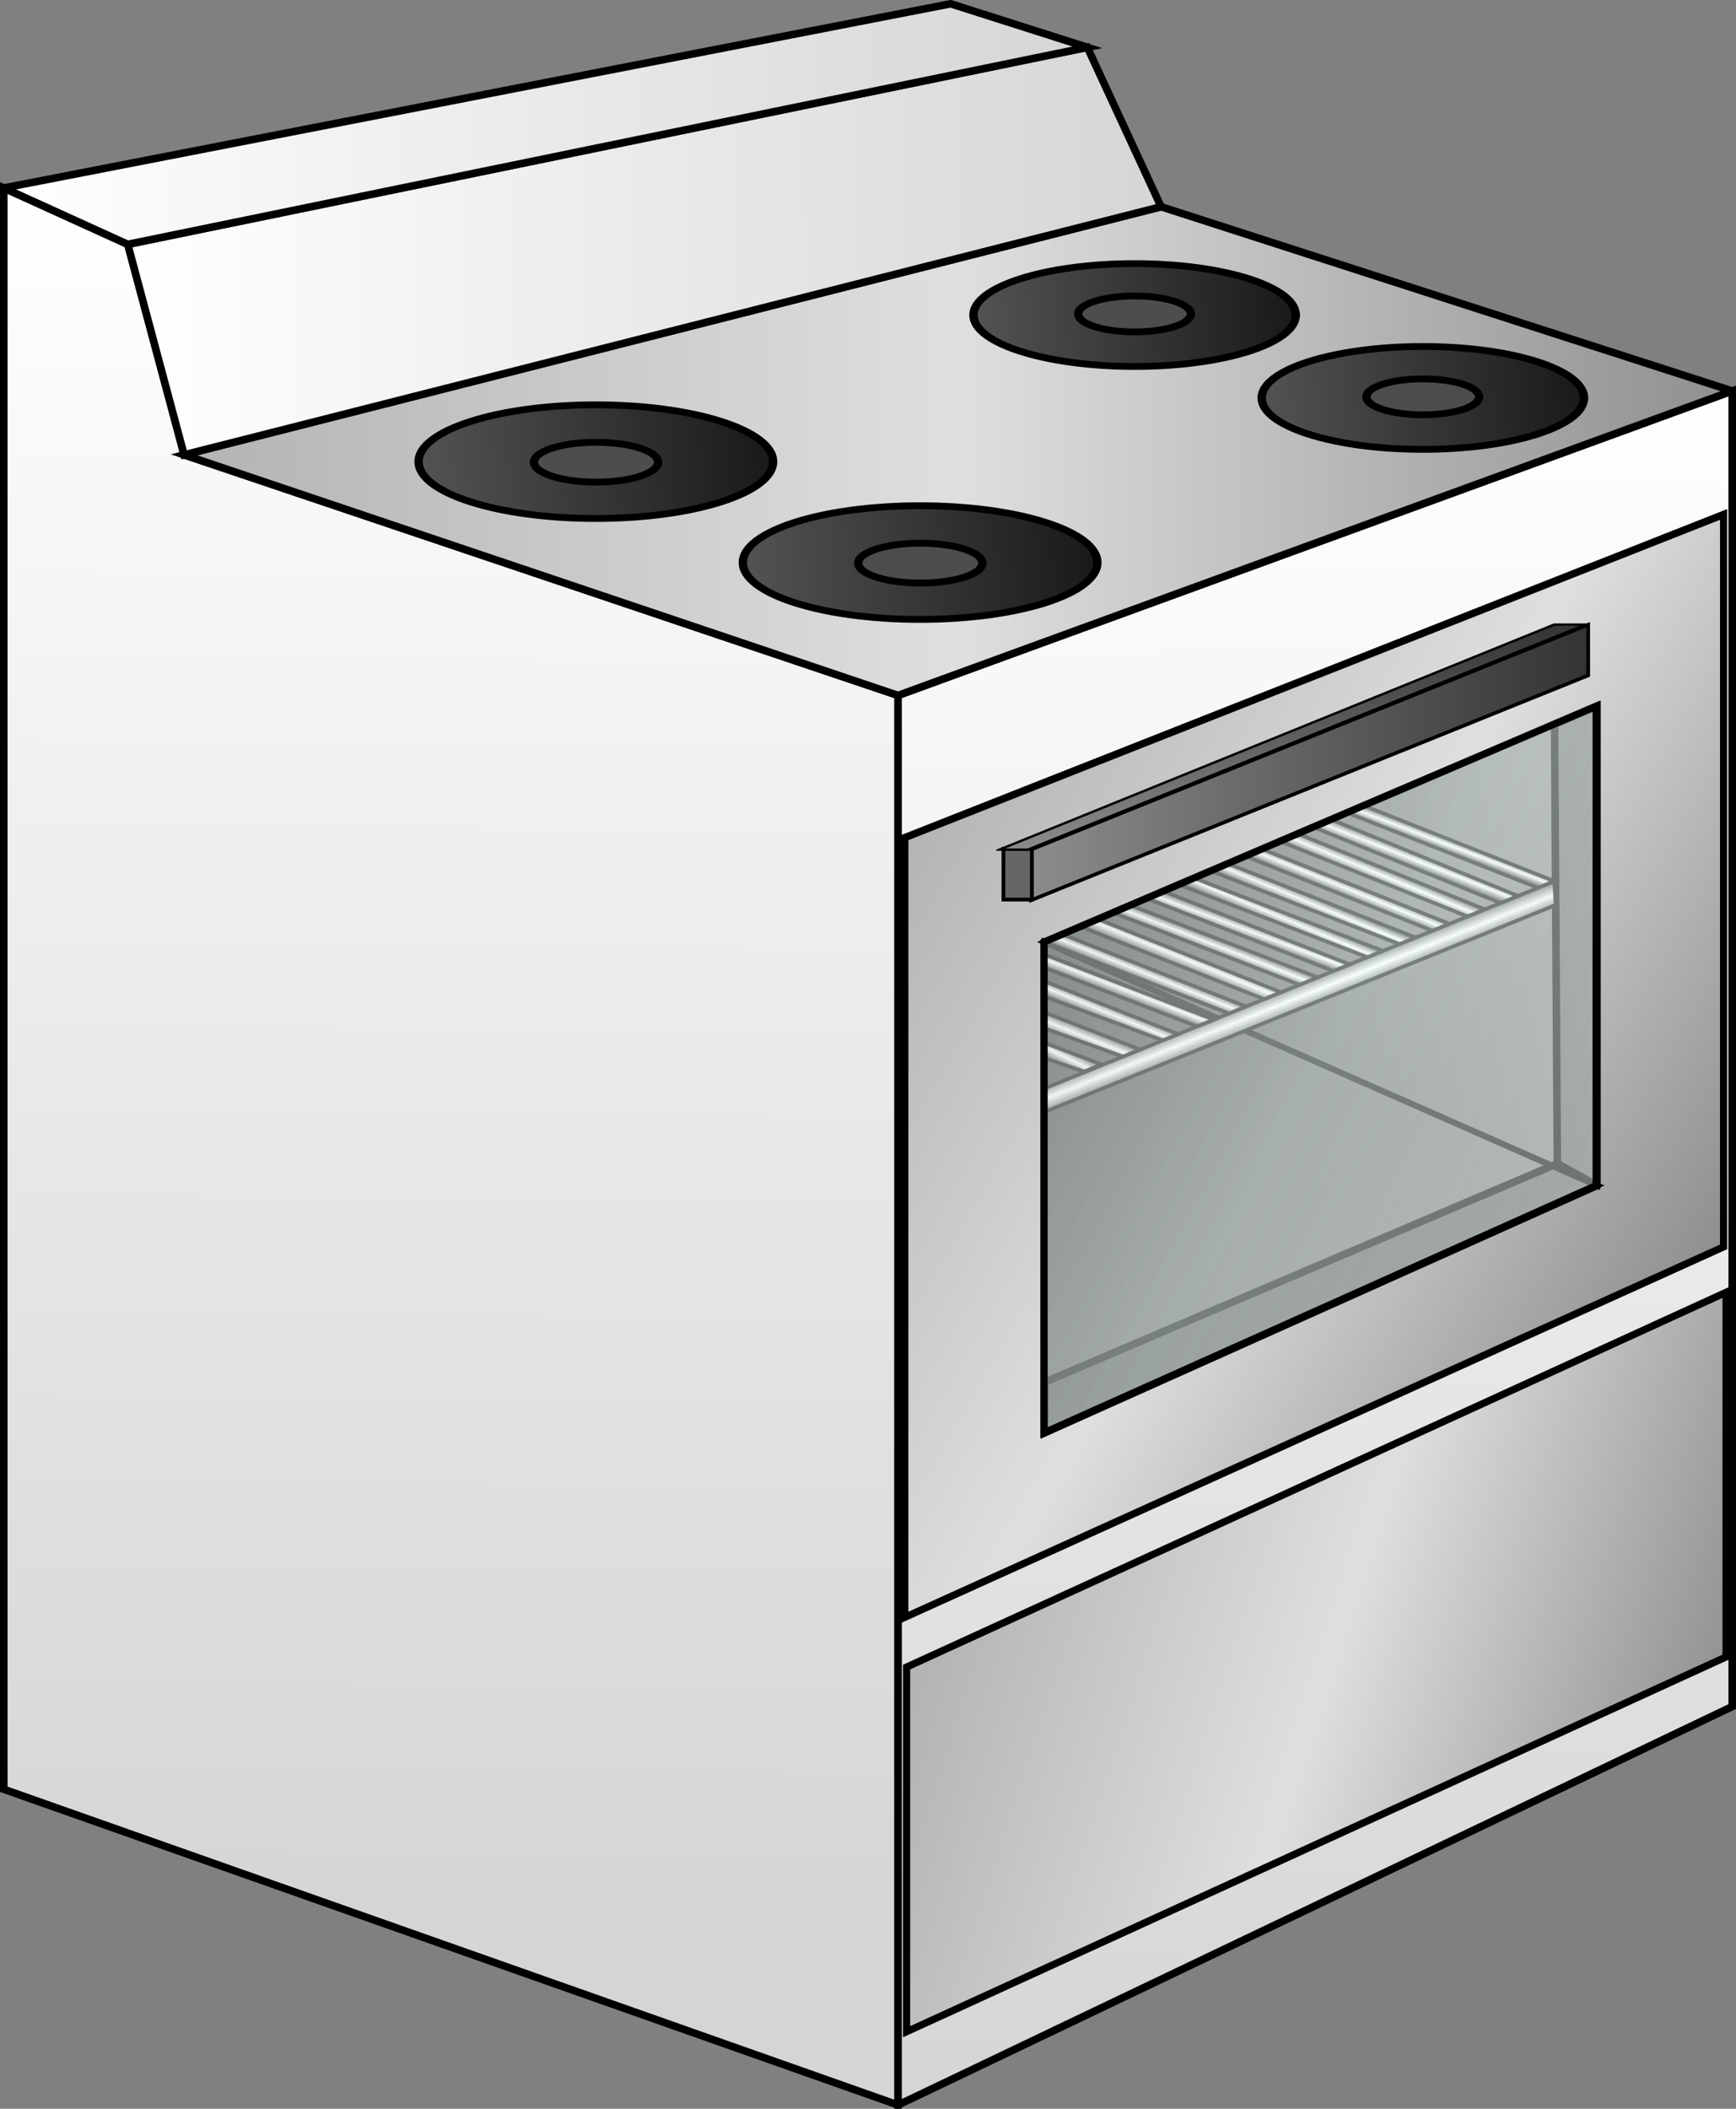
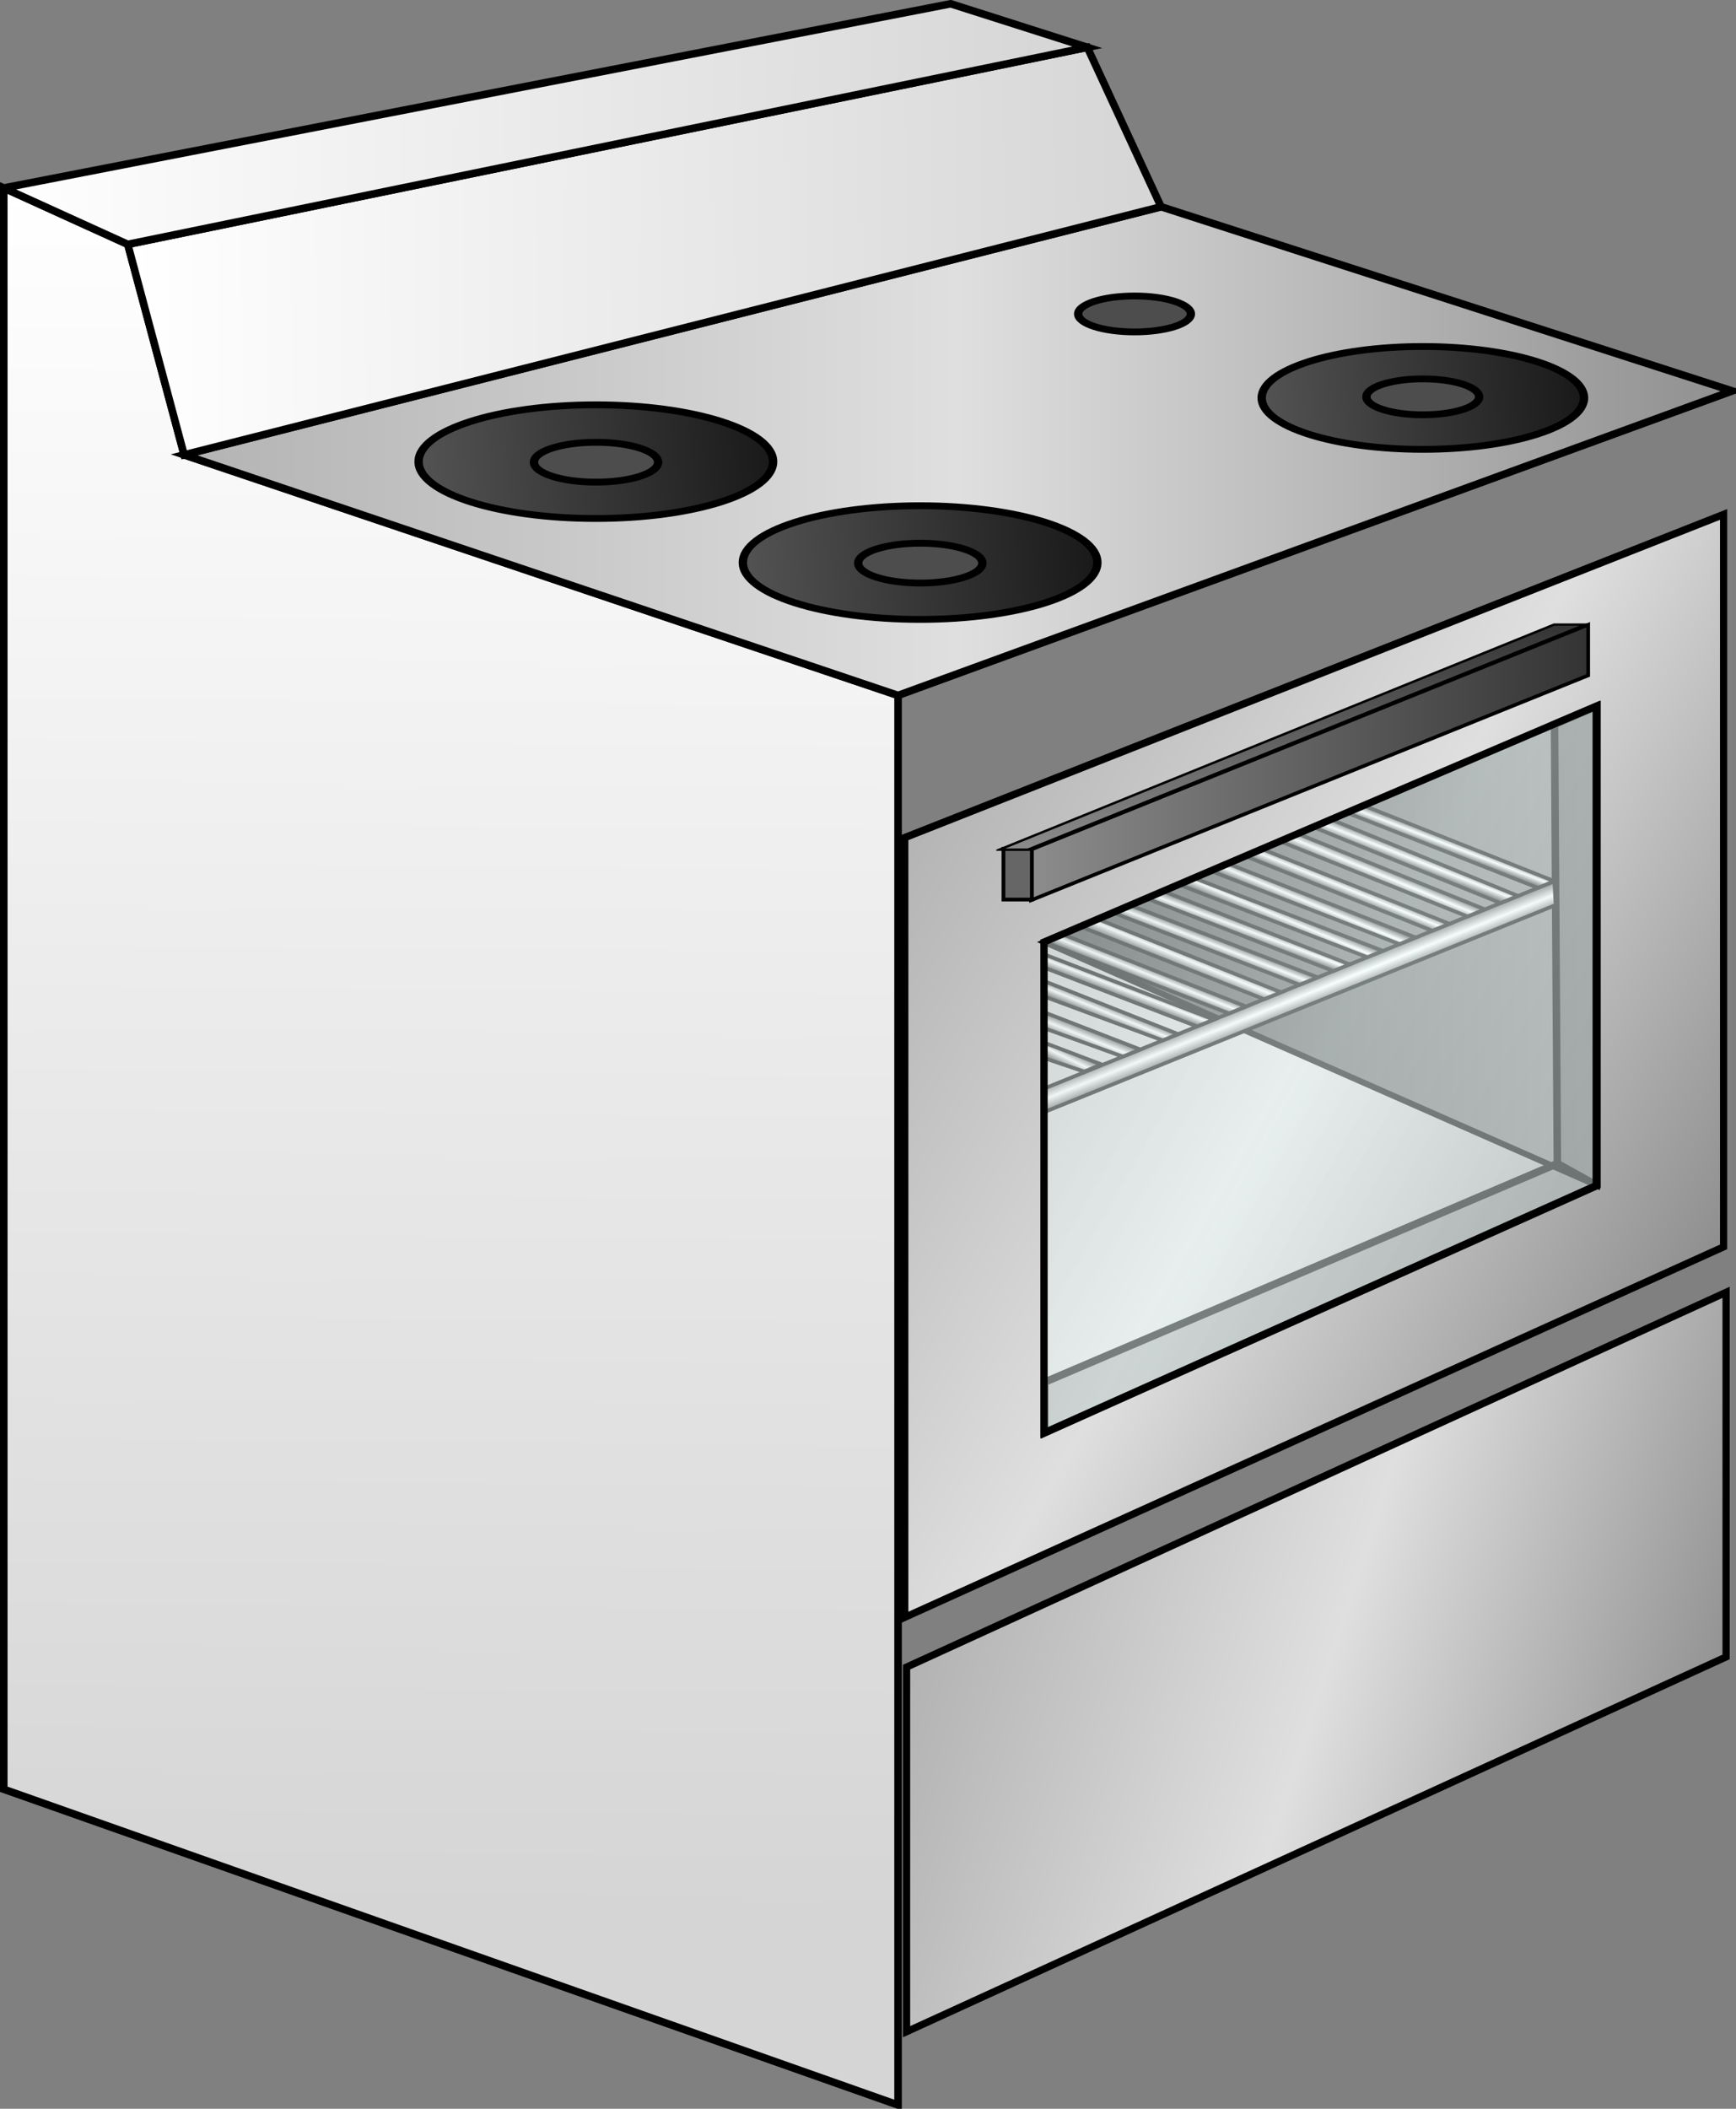
<svg xmlns="http://www.w3.org/2000/svg" xmlns:ns1="http://www.inkscape.org/namespaces/inkscape" xmlns:ns2="http://sodipodi.sourceforge.net/DTD/sodipodi-0.dtd" xmlns:xlink="http://www.w3.org/1999/xlink" width="287.443" height="349.036" id="svg2" version="1.1" ns1:version="0.48.1 " ns2:docname="stove.svg">
  <rect width="100%" height="100%" fill="#808080" stroke="none" />
  <defs id="defs4">
    <linearGradient id="linearGradient4009">
      <stop style="stop-color:#dae5e5;stop-opacity:0.5;" offset="0" id="stop4011" />
      <stop id="stop4017" offset="0.5" style="stop-color:#f2ffff;stop-opacity:0.498;" />
      <stop style="stop-color:#dae5e5;stop-opacity:0.5;" offset="1" id="stop4013" />
    </linearGradient>
    <linearGradient id="linearGradient3959">
      <stop style="stop-color:#4d4d4d;stop-opacity:1;" offset="0" id="stop3961" />
      <stop id="stop3967" offset="0.5" style="stop-color:#ffffff;stop-opacity:1;" />
      <stop style="stop-color:#4d4d4d;stop-opacity:1;" offset="1" id="stop3963" />
    </linearGradient>
    <linearGradient id="linearGradient3935">
      <stop style="stop-color:#333333;stop-opacity:1;" offset="0" id="stop3937" />
      <stop style="stop-color:#8c8c8c;stop-opacity:1;" offset="1" id="stop3939" />
    </linearGradient>
    <linearGradient id="linearGradient3907">
      <stop style="stop-color:#1a1a1a;stop-opacity:1;" offset="0" id="stop3909" />
      <stop style="stop-color:#525252;stop-opacity:1;" offset="1" id="stop3911" />
    </linearGradient>
    <linearGradient id="linearGradient3897">
      <stop style="stop-color:#b3b3b3;stop-opacity:1;" offset="0" id="stop3899" />
      <stop id="stop3905" offset="0.5" style="stop-color:#dfdfdf;stop-opacity:1;" />
      <stop style="stop-color:#8f8f8f;stop-opacity:1;" offset="1" id="stop3901" />
    </linearGradient>
    <linearGradient id="linearGradient3885">
      <stop style="stop-color:#d5d5d5;stop-opacity:1;" offset="0" id="stop3887" />
      <stop style="stop-color:#ffffff;stop-opacity:1;" offset="1" id="stop3889" />
    </linearGradient>
    <linearGradient ns1:collect="always" xlink:href="#linearGradient3885" id="linearGradient3891" x1="271.604" y1="674.236" x2="274.175" y2="388.486" gradientUnits="userSpaceOnUse" />
    <linearGradient ns1:collect="always" xlink:href="#linearGradient3885" id="linearGradient3893" x1="387.932" y1="379.136" x2="206.486" y2="377.943" gradientUnits="userSpaceOnUse" />
    <linearGradient ns1:collect="always" xlink:href="#linearGradient3885" id="linearGradient3895" x1="400.111" y1="397.177" x2="228.839" y2="398.37" gradientUnits="userSpaceOnUse" />
    <linearGradient ns1:collect="always" xlink:href="#linearGradient3897" id="linearGradient3903" x1="237.039" y1="432.071" x2="494.618" y2="432.071" gradientUnits="userSpaceOnUse" />
    <linearGradient ns1:collect="always" xlink:href="#linearGradient3907" id="linearGradient3913" x1="99.141" y1="422.069" x2="37.734" y2="425.227" gradientUnits="userSpaceOnUse" />
    <linearGradient ns1:collect="always" xlink:href="#linearGradient3907" id="linearGradient3919" gradientUnits="userSpaceOnUse" x1="99.141" y1="422.069" x2="37.734" y2="425.227" />
    <linearGradient ns1:collect="always" xlink:href="#linearGradient3907" id="linearGradient3925" gradientUnits="userSpaceOnUse" x1="99.141" y1="422.069" x2="37.734" y2="425.227" />
    <linearGradient ns1:collect="always" xlink:href="#linearGradient3907" id="linearGradient3931" gradientUnits="userSpaceOnUse" x1="99.141" y1="422.069" x2="37.734" y2="425.227" />
    <linearGradient ns1:collect="always" xlink:href="#linearGradient3885" id="linearGradient3933" x1="422.66" y1="704.755" x2="421.242" y2="420.795" gradientUnits="userSpaceOnUse" />
    <linearGradient ns1:collect="always" xlink:href="#linearGradient3935" id="linearGradient3941" x1="379.639" y1="513.962" x2="472.096" y2="513.962" gradientUnits="userSpaceOnUse" />
    <linearGradient ns1:collect="always" xlink:href="#linearGradient3935" id="linearGradient3943" x1="380.235" y1="512.193" x2="472.096" y2="553.952" gradientUnits="userSpaceOnUse" />
    <linearGradient ns1:collect="always" xlink:href="#linearGradient3897" id="linearGradient3945" x1="389.898" y1="656.457" x2="540.687" y2="784.985" gradientUnits="userSpaceOnUse" />
    <linearGradient ns1:collect="always" xlink:href="#linearGradient3897" id="linearGradient3947" x1="393.932" y1="797.833" x2="544.356" y2="860.471" gradientUnits="userSpaceOnUse" />
    <linearGradient ns1:collect="always" xlink:href="#linearGradient3959" id="linearGradient3965" x1="422.282" y1="520.198" x2="423.848" y2="524.105" gradientUnits="userSpaceOnUse" />
    <linearGradient ns1:collect="always" xlink:href="#linearGradient3959" id="linearGradient3969" x1="445.33" y1="497.556" x2="445.945" y2="495.948" gradientUnits="userSpaceOnUse" />
    <linearGradient ns1:collect="always" xlink:href="#linearGradient3959" id="linearGradient3971" x1="439.492" y1="500.027" x2="440.201" y2="498.218" gradientUnits="userSpaceOnUse" />
    <linearGradient ns1:collect="always" xlink:href="#linearGradient3959" id="linearGradient3973" x1="433.871" y1="502.544" x2="434.662" y2="500.622" gradientUnits="userSpaceOnUse" />
    <linearGradient ns1:collect="always" xlink:href="#linearGradient3959" id="linearGradient3975" x1="429.078" y1="505.105" x2="429.809" y2="503.296" gradientUnits="userSpaceOnUse" />
    <linearGradient ns1:collect="always" xlink:href="#linearGradient3959" id="linearGradient3977" x1="422.396" y1="507.247" x2="423.143" y2="505.438" gradientUnits="userSpaceOnUse" />
    <linearGradient ns1:collect="always" xlink:href="#linearGradient3959" id="linearGradient3979" x1="417.162" y1="509.466" x2="417.936" y2="507.601" gradientUnits="userSpaceOnUse" />
    <linearGradient ns1:collect="always" xlink:href="#linearGradient3959" id="linearGradient3981" x1="412.33" y1="511.926" x2="413.002" y2="510.117" gradientUnits="userSpaceOnUse" />
    <linearGradient ns1:collect="always" xlink:href="#linearGradient3959" id="linearGradient3983" x1="407.634" y1="514.624" x2="408.335" y2="512.815" gradientUnits="userSpaceOnUse" />
    <linearGradient ns1:collect="always" xlink:href="#linearGradient3959" id="linearGradient3985" x1="400.93" y1="516.509" x2="401.871" y2="514.192" gradientUnits="userSpaceOnUse" />
    <linearGradient ns1:collect="always" xlink:href="#linearGradient3959" id="linearGradient3987" x1="395.976" y1="519.228" x2="396.699" y2="517.419" gradientUnits="userSpaceOnUse" />
    <linearGradient ns1:collect="always" xlink:href="#linearGradient3959" id="linearGradient3989" x1="392.018" y1="521.856" x2="392.777" y2="519.878" gradientUnits="userSpaceOnUse" />
    <linearGradient ns1:collect="always" xlink:href="#linearGradient3959" id="linearGradient3991" x1="388.401" y1="525.282" x2="389.183" y2="523.36" gradientUnits="userSpaceOnUse" />
    <linearGradient ns1:collect="always" xlink:href="#linearGradient3959" id="linearGradient3993" x1="385.518" y1="529.825" x2="386.421" y2="527.564" gradientUnits="userSpaceOnUse" />
    <linearGradient ns1:collect="always" xlink:href="#linearGradient3959" id="linearGradient4001" x1="382.861" y1="533.41" x2="383.923" y2="531.205" gradientUnits="userSpaceOnUse" />
    <linearGradient ns1:collect="always" xlink:href="#linearGradient3935" id="linearGradient4003" x1="507.899" y1="654.932" x2="407.572" y2="654.562" gradientUnits="userSpaceOnUse" />
    <linearGradient ns1:collect="always" xlink:href="#linearGradient3935" id="linearGradient4005" x1="1293.282" y1="-1680.056" x2="1400.027" y2="-1680.056" gradientUnits="userSpaceOnUse" />
    <linearGradient ns1:collect="always" xlink:href="#linearGradient4009" id="linearGradient4015" x1="404.516" y1="652.329" x2="503.283" y2="727.442" gradientUnits="userSpaceOnUse" />
    <linearGradient ns1:collect="always" xlink:href="#linearGradient3885" id="linearGradient4059" gradientUnits="userSpaceOnUse" x1="271.604" y1="674.236" x2="274.175" y2="388.486" />
    <linearGradient ns1:collect="always" xlink:href="#linearGradient3885" id="linearGradient4061" gradientUnits="userSpaceOnUse" x1="422.66" y1="704.755" x2="421.242" y2="420.795" />
    <linearGradient ns1:collect="always" xlink:href="#linearGradient3897" id="linearGradient4063" gradientUnits="userSpaceOnUse" x1="389.898" y1="656.457" x2="540.687" y2="784.985" />
    <linearGradient ns1:collect="always" xlink:href="#linearGradient3935" id="linearGradient4065" gradientUnits="userSpaceOnUse" x1="380.235" y1="512.193" x2="472.096" y2="553.952" />
    <linearGradient ns1:collect="always" xlink:href="#linearGradient3935" id="linearGradient4067" gradientUnits="userSpaceOnUse" x1="379.639" y1="513.962" x2="472.096" y2="513.962" />
    <linearGradient ns1:collect="always" xlink:href="#linearGradient3897" id="linearGradient4069" gradientUnits="userSpaceOnUse" x1="237.039" y1="432.071" x2="494.618" y2="432.071" />
    <linearGradient ns1:collect="always" xlink:href="#linearGradient3885" id="linearGradient4071" gradientUnits="userSpaceOnUse" x1="400.111" y1="397.177" x2="228.839" y2="398.37" />
    <linearGradient ns1:collect="always" xlink:href="#linearGradient3885" id="linearGradient4073" gradientUnits="userSpaceOnUse" x1="387.932" y1="379.136" x2="206.486" y2="377.943" />
    <linearGradient ns1:collect="always" xlink:href="#linearGradient3897" id="linearGradient4075" gradientUnits="userSpaceOnUse" x1="393.932" y1="797.833" x2="544.356" y2="860.471" />
    <linearGradient ns1:collect="always" xlink:href="#linearGradient3907" id="linearGradient4077" gradientUnits="userSpaceOnUse" x1="99.141" y1="422.069" x2="37.734" y2="425.227" />
    <linearGradient ns1:collect="always" xlink:href="#linearGradient3935" id="linearGradient4079" gradientUnits="userSpaceOnUse" x1="507.899" y1="654.932" x2="407.572" y2="654.562" />
    <linearGradient ns1:collect="always" xlink:href="#linearGradient3935" id="linearGradient4081" gradientUnits="userSpaceOnUse" x1="1293.282" y1="-1680.056" x2="1400.027" y2="-1680.056" />
    <linearGradient ns1:collect="always" xlink:href="#linearGradient3959" id="linearGradient4083" gradientUnits="userSpaceOnUse" x1="422.282" y1="520.198" x2="423.848" y2="524.105" />
    <linearGradient ns1:collect="always" xlink:href="#linearGradient3959" id="linearGradient4085" gradientUnits="userSpaceOnUse" x1="382.861" y1="533.41" x2="383.923" y2="531.205" />
    <linearGradient ns1:collect="always" xlink:href="#linearGradient3959" id="linearGradient4087" gradientUnits="userSpaceOnUse" x1="385.518" y1="529.825" x2="386.421" y2="527.564" />
    <linearGradient ns1:collect="always" xlink:href="#linearGradient3959" id="linearGradient4089" gradientUnits="userSpaceOnUse" x1="388.401" y1="525.282" x2="389.183" y2="523.36" />
    <linearGradient ns1:collect="always" xlink:href="#linearGradient3959" id="linearGradient4091" gradientUnits="userSpaceOnUse" x1="392.018" y1="521.856" x2="392.777" y2="519.878" />
    <linearGradient ns1:collect="always" xlink:href="#linearGradient3959" id="linearGradient4093" gradientUnits="userSpaceOnUse" x1="395.976" y1="519.228" x2="396.699" y2="517.419" />
    <linearGradient ns1:collect="always" xlink:href="#linearGradient3959" id="linearGradient4095" gradientUnits="userSpaceOnUse" x1="400.93" y1="516.509" x2="401.871" y2="514.192" />
    <linearGradient ns1:collect="always" xlink:href="#linearGradient3959" id="linearGradient4097" gradientUnits="userSpaceOnUse" x1="407.634" y1="514.624" x2="408.335" y2="512.815" />
    <linearGradient ns1:collect="always" xlink:href="#linearGradient3959" id="linearGradient4099" gradientUnits="userSpaceOnUse" x1="412.33" y1="511.926" x2="413.002" y2="510.117" />
    <linearGradient ns1:collect="always" xlink:href="#linearGradient3959" id="linearGradient4101" gradientUnits="userSpaceOnUse" x1="417.162" y1="509.466" x2="417.936" y2="507.601" />
    <linearGradient ns1:collect="always" xlink:href="#linearGradient3959" id="linearGradient4103" gradientUnits="userSpaceOnUse" x1="422.396" y1="507.247" x2="423.143" y2="505.438" />
    <linearGradient ns1:collect="always" xlink:href="#linearGradient3959" id="linearGradient4105" gradientUnits="userSpaceOnUse" x1="429.078" y1="505.105" x2="429.809" y2="503.296" />
    <linearGradient ns1:collect="always" xlink:href="#linearGradient3959" id="linearGradient4107" gradientUnits="userSpaceOnUse" x1="433.871" y1="502.544" x2="434.662" y2="500.622" />
    <linearGradient ns1:collect="always" xlink:href="#linearGradient3959" id="linearGradient4109" gradientUnits="userSpaceOnUse" x1="439.492" y1="500.027" x2="440.201" y2="498.218" />
    <linearGradient ns1:collect="always" xlink:href="#linearGradient3959" id="linearGradient4111" gradientUnits="userSpaceOnUse" x1="445.33" y1="497.556" x2="445.945" y2="495.948" />
    <linearGradient ns1:collect="always" xlink:href="#linearGradient3907" id="linearGradient4113" gradientUnits="userSpaceOnUse" x1="99.141" y1="422.069" x2="37.734" y2="425.227" />
    <linearGradient ns1:collect="always" xlink:href="#linearGradient3907" id="linearGradient4115" gradientUnits="userSpaceOnUse" x1="99.141" y1="422.069" x2="37.734" y2="425.227" />
    <linearGradient ns1:collect="always" xlink:href="#linearGradient3907" id="linearGradient4117" gradientUnits="userSpaceOnUse" x1="99.141" y1="422.069" x2="37.734" y2="425.227" />
    <linearGradient ns1:collect="always" xlink:href="#linearGradient4009" id="linearGradient4119" gradientUnits="userSpaceOnUse" x1="404.516" y1="652.329" x2="503.283" y2="727.442" />
  </defs>
  <ns2:namedview id="base" pagecolor="#ffffff" bordercolor="#666666" borderopacity="1.0" ns1:pageopacity="0.0" ns1:pageshadow="2" ns1:zoom="1.3367709" ns1:cx="216.35165" ns1:cy="160.66424" ns1:document-units="px" ns1:current-layer="layer1" showgrid="false" ns1:window-width="1680" ns1:window-height="988" ns1:window-x="-8" ns1:window-y="-8" ns1:window-maximized="1" ns1:object-paths="true" ns1:snap-intersection-paths="true" ns1:object-nodes="true" ns1:snap-smooth-nodes="true" ns1:snap-midpoints="true" ns1:snap-object-midpoints="true" ns1:snap-center="true" ns1:snap-global="false" showguides="true" ns1:guide-bbox="true" fit-margin-top="0" fit-margin-left="0" fit-margin-right="0" fit-margin-bottom="0" />
  <g ns1:label="Camada 1" ns1:groupmode="layer" id="layer1" transform="translate(-207.176,-357.409)">
    <g id="g4019">
      <path ns2:nodetypes="ccccccc" ns1:connector-curvature="0" id="path2996" d="m 355.874,705.82 0,-233.309 -118.21,-39.818 -9.332,-34.841 -20.531,-9.332 0,265.039 z" style="fill:url(#linearGradient4059);stroke:#000000;stroke-width:1.25;stroke-linecap:butt;stroke-linejoin:miter;stroke-miterlimit:4;stroke-opacity:1;stroke-dasharray:none" />
-       <path ns2:nodetypes="ccccc" ns1:connector-curvature="0" id="path2998" d="m 355.874,705.82 138.119,-65.949 0,-217.755 -138.119,50.395 z" style="fill:url(#linearGradient4061);stroke:#000000;stroke-width:1.25;stroke-linecap:butt;stroke-linejoin:miter;stroke-miterlimit:4;stroke-opacity:1;stroke-dasharray:none" />
      <path ns2:nodetypes="ccccc" ns1:connector-curvature="0" id="rect3008" d="m 391.862,657.492 148.826,7.827 0,121.228 -148.826,0 z" style="fill:url(#linearGradient4063);stroke:#000000;stroke-width:1.309;stroke-miterlimit:4;stroke-opacity:1;stroke-dasharray:none" transform="matrix(0.911,-0.412,0,1,0,0)" />
-       <path ns2:nodetypes="cccc" ns1:connector-curvature="0" id="path3865" d="m 380.139,513.337 -1e-5,81.229 91.457,-40.938 z" style="fill:url(#linearGradient4065);stroke:#000000;stroke-width:1px;stroke-linecap:butt;stroke-linejoin:miter;stroke-opacity:1" />
      <path ns2:nodetypes="cccc" ns1:connector-curvature="0" id="path3867" d="m 471.596,553.628 0,-79.331 -91.457,39.04 z" style="fill:url(#linearGradient4067);stroke:#000000;stroke-width:1px;stroke-linecap:butt;stroke-linejoin:miter;stroke-opacity:1" />
      <path ns2:nodetypes="ccccc" ns1:connector-curvature="0" id="path3000" d="m 355.874,472.511 -118.21,-39.818 161.761,-41.062 94.568,30.486 z" style="fill:url(#linearGradient4069);stroke:#000000;stroke-width:1.25;stroke-linecap:butt;stroke-linejoin:miter;stroke-miterlimit:4;stroke-opacity:1;stroke-dasharray:none" />
      <path ns2:nodetypes="ccccc" ns1:connector-curvature="0" id="path3002" d="M 237.664,432.693 399.425,391.63 387.213,365.241 228.332,397.852 z" style="fill:url(#linearGradient4071);stroke:#000000;stroke-width:1.25;stroke-linecap:butt;stroke-linejoin:miter;stroke-miterlimit:4;stroke-opacity:1;stroke-dasharray:none" />
      <path ns2:nodetypes="ccccc" ns1:connector-curvature="0" id="path3004" d="m 228.332,397.852 -20.531,-9.332 156.784,-30.486 22.628,7.207 z" style="fill:url(#linearGradient4073);stroke:#000000;stroke-width:1.25;stroke-linecap:butt;stroke-linejoin:miter;stroke-miterlimit:4;stroke-opacity:1;stroke-dasharray:none" />
      <rect transform="matrix(0.91,-0.416,0,1,0,0)" y="796.668" x="392.62" height="60.349" width="149.113" id="rect3006" style="fill:url(#linearGradient4075);stroke:#000000;stroke-width:1.311;stroke-miterlimit:4;stroke-opacity:1;stroke-dasharray:none" />
      <path ns2:nodetypes="ccccccc" ns1:connector-curvature="0" id="path3786" d="m 471.596,474.297 0,79.331 -91.457,40.938 0,-8.388 84.899,-36.186 -0.466,-72.697 z" style="fill:#000000;fill-opacity:0.235;stroke:#000000;stroke-width:1.25;stroke-linecap:butt;stroke-linejoin:miter;stroke-miterlimit:4;stroke-opacity:1;stroke-dasharray:none" />
      <path ns1:connector-curvature="0" id="path3788" d="m 471.596,553.628 -6.558,-3.635" style="fill:none;stroke:#000000;stroke-width:1.25;stroke-linecap:butt;stroke-linejoin:miter;stroke-miterlimit:4;stroke-opacity:1;stroke-dasharray:none" />
      <path ns2:type="arc" style="fill:url(#linearGradient4077);stroke:#000000;stroke-width:1.495;stroke-miterlimit:4;stroke-opacity:1;stroke-dasharray:none" id="path3794" ns2:cx="68.437386" ns2:cy="425.22687" ns2:rx="31.730061" ns2:ry="12.443161" d="m 100.167,425.227 c 0,6.872 -14.206,12.443 -31.73,12.443 -17.524,0 -31.73,-5.571 -31.73,-12.443 0,-6.872 14.206,-12.443 31.73,-12.443 17.524,0 31.73,5.571 31.73,12.443 z" transform="matrix(0.925,0,0,0.756,242.531,112.348)" />
      <path d="m 100.167,425.227 c 0,6.872 -14.206,12.443 -31.73,12.443 -17.524,0 -31.73,-5.571 -31.73,-12.443 0,-6.872 14.206,-12.443 31.73,-12.443 17.524,0 31.73,5.571 31.73,12.443 z" ns2:ry="12.443161" ns2:rx="31.730061" ns2:cy="425.22687" ns2:cx="68.437386" id="path3796" style="fill:#4d4d4d;fill-opacity:1;stroke:#000000;stroke-width:4.271;stroke-miterlimit:4;stroke-opacity:1;stroke-dasharray:none" ns2:type="arc" transform="matrix(0.324,0,0,0.265,283.693,321.227)" />
      <rect transform="matrix(0.927,-0.374,0,1,0,0)" y="650.492" x="407.661" height="8.389" width="99.512" id="rect3810" style="fill:url(#linearGradient4079);stroke:#000000;stroke-width:0.649;stroke-linecap:round;stroke-linejoin:miter;stroke-miterlimit:4;stroke-opacity:1;stroke-dasharray:none;stroke-dashoffset:0" />
      <rect y="497.911" x="373.325" height="8.389" width="4.705" id="rect3812" style="fill:#666666;stroke:#000000;stroke-width:0.625;stroke-linecap:round;stroke-linejoin:miter;stroke-miterlimit:4;stroke-opacity:1;stroke-dasharray:none;stroke-dashoffset:0" />
      <path ns2:nodetypes="ccccc" ns1:connector-curvature="0" id="rect3814" d="m 1294.329,-1679.886 104.65,-5.519 0,4.705 -104.65,5.992 z" style="fill:url(#linearGradient4081);stroke:#000000;stroke-width:1.048;stroke-linecap:round;stroke-linejoin:miter;stroke-miterlimit:4;stroke-opacity:1;stroke-dasharray:none;stroke-dashoffset:0" transform="matrix(-0.935,0.356,-1,0,0,0)" />
      <path ns2:nodetypes="ccccc" ns1:connector-curvature="0" id="path3817" d="m 464.763,507.201 -84.451,34.18 -0.174,-3.826 84.398,-34.298 z" style="fill:url(#linearGradient4083);stroke:#000000;stroke-width:0.625;stroke-linecap:butt;stroke-linejoin:miter;stroke-miterlimit:4;stroke-opacity:1;stroke-dasharray:none" />
      <path ns2:nodetypes="ccccc" style="fill:url(#linearGradient4085);stroke:#000000;stroke-width:0.625;stroke-linecap:butt;stroke-linejoin:miter;stroke-miterlimit:4;stroke-opacity:1;stroke-dasharray:none" d="m 389.585,533.595 -9.446,-3.58 0,2.544 6.544,2.211 z" id="path3837" ns1:connector-curvature="0" />
      <path ns1:connector-curvature="0" id="path3839" d="m 395.983,531.116 -15.845,-6.131 0,2.631 12.942,4.674 z" style="fill:url(#linearGradient4087);stroke:#000000;stroke-width:0.625;stroke-linecap:butt;stroke-linejoin:miter;stroke-miterlimit:4;stroke-opacity:1;stroke-dasharray:none" ns2:nodetypes="ccccc" />
      <path ns2:nodetypes="ccccc" style="fill:url(#linearGradient4089);stroke:#000000;stroke-width:0.625;stroke-linecap:butt;stroke-linejoin:miter;stroke-miterlimit:4;stroke-opacity:1;stroke-dasharray:none" d="m 402.25,528.569 -22.112,-8.745 0,2.544 19.551,7.242 z" id="path3841" ns1:connector-curvature="0" />
      <path ns1:connector-curvature="0" id="path3843" d="m 408.162,526.167 -28.023,-10.77 0,2.192 25.238,9.71 z" style="fill:url(#linearGradient4091);stroke:#000000;stroke-width:0.625;stroke-linecap:butt;stroke-linejoin:miter;stroke-miterlimit:4;stroke-opacity:1;stroke-dasharray:none" ns2:nodetypes="ccccc" />
      <path ns2:nodetypes="ccccc" style="fill:url(#linearGradient4093);stroke:#000000;stroke-width:0.625;stroke-linecap:butt;stroke-linejoin:miter;stroke-miterlimit:4;stroke-opacity:1;stroke-dasharray:none" d="m 413.497,523.999 -30.373,-11.936 -2.985,1.274 30.525,11.813 z" id="path3845" ns1:connector-curvature="0" />
      <path ns1:connector-curvature="0" id="path3847" d="m 419.29,521.644 -30.278,-12.095 -2.902,1.239 30.358,12.004 z" style="fill:url(#linearGradient4095);stroke:#000000;stroke-width:0.625;stroke-linecap:butt;stroke-linejoin:miter;stroke-miterlimit:4;stroke-opacity:1;stroke-dasharray:none" ns2:nodetypes="ccccc" />
      <path ns2:nodetypes="ccccc" style="fill:url(#linearGradient4097);stroke:#000000;stroke-width:0.625;stroke-linecap:butt;stroke-linejoin:miter;stroke-miterlimit:4;stroke-opacity:1;stroke-dasharray:none" d="m 425.359,519.178 -30.981,-11.92 -2.863,1.222 30.823,11.925 z" id="path3849" ns1:connector-curvature="0" />
      <path ns1:connector-curvature="0" id="path3851" d="m 430.648,517.029 -30.812,-12.1 -2.778,1.186 30.878,12.016 z" style="fill:url(#linearGradient4099);stroke:#000000;stroke-width:0.625;stroke-linecap:butt;stroke-linejoin:miter;stroke-miterlimit:4;stroke-opacity:1;stroke-dasharray:none" ns2:nodetypes="ccccc" />
      <path ns2:nodetypes="ccccc" style="fill:url(#linearGradient4101);stroke:#000000;stroke-width:0.625;stroke-linecap:butt;stroke-linejoin:miter;stroke-miterlimit:4;stroke-opacity:1;stroke-dasharray:none" d="m 436.147,514.794 -31.209,-12.043 -2.539,1.084 31.168,12.008 z" id="path3853" ns1:connector-curvature="0" />
      <path ns1:connector-curvature="0" id="path3855" d="m 441.58,512.586 -31.053,-12.221 -2.838,1.211 31.207,12.101 z" style="fill:url(#linearGradient4103);stroke:#000000;stroke-width:0.625;stroke-linecap:butt;stroke-linejoin:miter;stroke-miterlimit:4;stroke-opacity:1;stroke-dasharray:none" ns2:nodetypes="ccccc" />
      <path ns2:nodetypes="ccccc" style="fill:url(#linearGradient4105);stroke:#000000;stroke-width:0.625;stroke-linecap:butt;stroke-linejoin:miter;stroke-miterlimit:4;stroke-opacity:1;stroke-dasharray:none" d="m 447.173,510.313 -30.996,-12.36 -2.765,1.18 30.927,12.331 z" id="path3857" ns1:connector-curvature="0" />
      <path ns1:connector-curvature="0" id="path3859" d="m 453.043,507.928 -30.934,-12.507 -2.945,1.257 30.991,12.423 z" style="fill:url(#linearGradient4107);stroke:#000000;stroke-width:0.625;stroke-linecap:butt;stroke-linejoin:miter;stroke-miterlimit:4;stroke-opacity:1;stroke-dasharray:none" ns2:nodetypes="ccccc" />
      <path ns2:nodetypes="ccccc" style="fill:url(#linearGradient4109);stroke:#000000;stroke-width:0.625;stroke-linecap:butt;stroke-linejoin:miter;stroke-miterlimit:4;stroke-opacity:1;stroke-dasharray:none" d="m 458.525,505.7 -30.889,-12.638 -2.964,1.265 30.952,12.552 z" id="path3861" ns1:connector-curvature="0" />
      <path ns1:connector-curvature="0" id="path3863" d="m 464.537,503.257 -31.513,-12.495 -2.767,1.181 31.563,12.418 z" style="fill:url(#linearGradient4111);stroke:#000000;stroke-width:0.625;stroke-linecap:butt;stroke-linejoin:miter;stroke-miterlimit:4;stroke-opacity:1;stroke-dasharray:none" ns2:nodetypes="ccccc" />
      <path transform="matrix(0.925,0,0,0.756,296.221,129.051)" d="m 100.167,425.227 c 0,6.872 -14.206,12.443 -31.73,12.443 -17.524,0 -31.73,-5.571 -31.73,-12.443 0,-6.872 14.206,-12.443 31.73,-12.443 17.524,0 31.73,5.571 31.73,12.443 z" ns2:ry="12.443161" ns2:rx="31.730061" ns2:cy="425.22687" ns2:cx="68.437386" id="path3915" style="fill:url(#linearGradient4113);stroke:#000000;stroke-width:1.495;stroke-miterlimit:4;stroke-opacity:1;stroke-dasharray:none" ns2:type="arc" />
      <path transform="matrix(0.324,0,0,0.265,337.383,337.93)" ns2:type="arc" style="fill:#4d4d4d;fill-opacity:1;stroke:#000000;stroke-width:4.271;stroke-miterlimit:4;stroke-opacity:1;stroke-dasharray:none" id="path3917" ns2:cx="68.437386" ns2:cy="425.22687" ns2:rx="31.730061" ns2:ry="12.443161" d="m 100.167,425.227 c 0,6.872 -14.206,12.443 -31.73,12.443 -17.524,0 -31.73,-5.571 -31.73,-12.443 0,-6.872 14.206,-12.443 31.73,-12.443 17.524,0 31.73,5.571 31.73,12.443 z" />
-       <path ns2:type="arc" style="fill:url(#linearGradient4115);stroke:#000000;stroke-width:1.648;stroke-miterlimit:4;stroke-opacity:1;stroke-dasharray:none" id="path3921" ns2:cx="68.437386" ns2:cy="425.22687" ns2:rx="31.730061" ns2:ry="12.443161" d="m 100.167,425.227 c 0,6.872 -14.206,12.443 -31.73,12.443 -17.524,0 -31.73,-5.571 -31.73,-12.443 0,-6.872 14.206,-12.443 31.73,-12.443 17.524,0 31.73,5.571 31.73,12.443 z" transform="matrix(0.841,0,0,0.684,337.488,118.697)" />
      <path d="m 100.167,425.227 c 0,6.872 -14.206,12.443 -31.73,12.443 -17.524,0 -31.73,-5.571 -31.73,-12.443 0,-6.872 14.206,-12.443 31.73,-12.443 17.524,0 31.73,5.571 31.73,12.443 z" ns2:ry="12.443161" ns2:rx="31.730061" ns2:cy="425.22687" ns2:cx="68.437386" id="path3923" style="fill:#4d4d4d;stroke:#000000;stroke-width:4.708;stroke-miterlimit:4;stroke-opacity:1;stroke-dasharray:none" ns2:type="arc" transform="matrix(0.294,0,0,0.239,374.908,307.743)" />
      <path transform="matrix(0.841,0,0,0.684,385.213,132.417)" d="m 100.167,425.227 c 0,6.872 -14.206,12.443 -31.73,12.443 -17.524,0 -31.73,-5.571 -31.73,-12.443 0,-6.872 14.206,-12.443 31.73,-12.443 17.524,0 31.73,5.571 31.73,12.443 z" ns2:ry="12.443161" ns2:rx="31.730061" ns2:cy="425.22687" ns2:cx="68.437386" id="path3927" style="fill:url(#linearGradient4117);stroke:#000000;stroke-width:1.648;stroke-miterlimit:4;stroke-opacity:1;stroke-dasharray:none" ns2:type="arc" />
      <path transform="matrix(0.294,0,0,0.239,422.632,321.464)" ns2:type="arc" style="fill:#4d4d4d;fill-opacity:1;stroke:#000000;stroke-width:4.708;stroke-miterlimit:4;stroke-opacity:1;stroke-dasharray:none" id="path3929" ns2:cx="68.437386" ns2:cy="425.22687" ns2:rx="31.730061" ns2:ry="12.443161" d="m 100.167,425.227 c 0,6.872 -14.206,12.443 -31.73,12.443 -17.524,0 -31.73,-5.571 -31.73,-12.443 0,-6.872 14.206,-12.443 31.73,-12.443 17.524,0 31.73,5.571 31.73,12.443 z" />
      <path ns2:nodetypes="ccccc" ns1:connector-curvature="0" id="rect3010" d="m 405.161,653.515 97.477,-5.315 0,79.331 -97.477,7.213 z" style="fill:url(#linearGradient4119);fill-opacity:1;stroke:#000000;stroke-width:1.29;stroke-miterlimit:4;stroke-opacity:1;stroke-dasharray:none" transform="matrix(0.938,-0.346,0,1,0,0)" />
    </g>
  </g>
</svg>